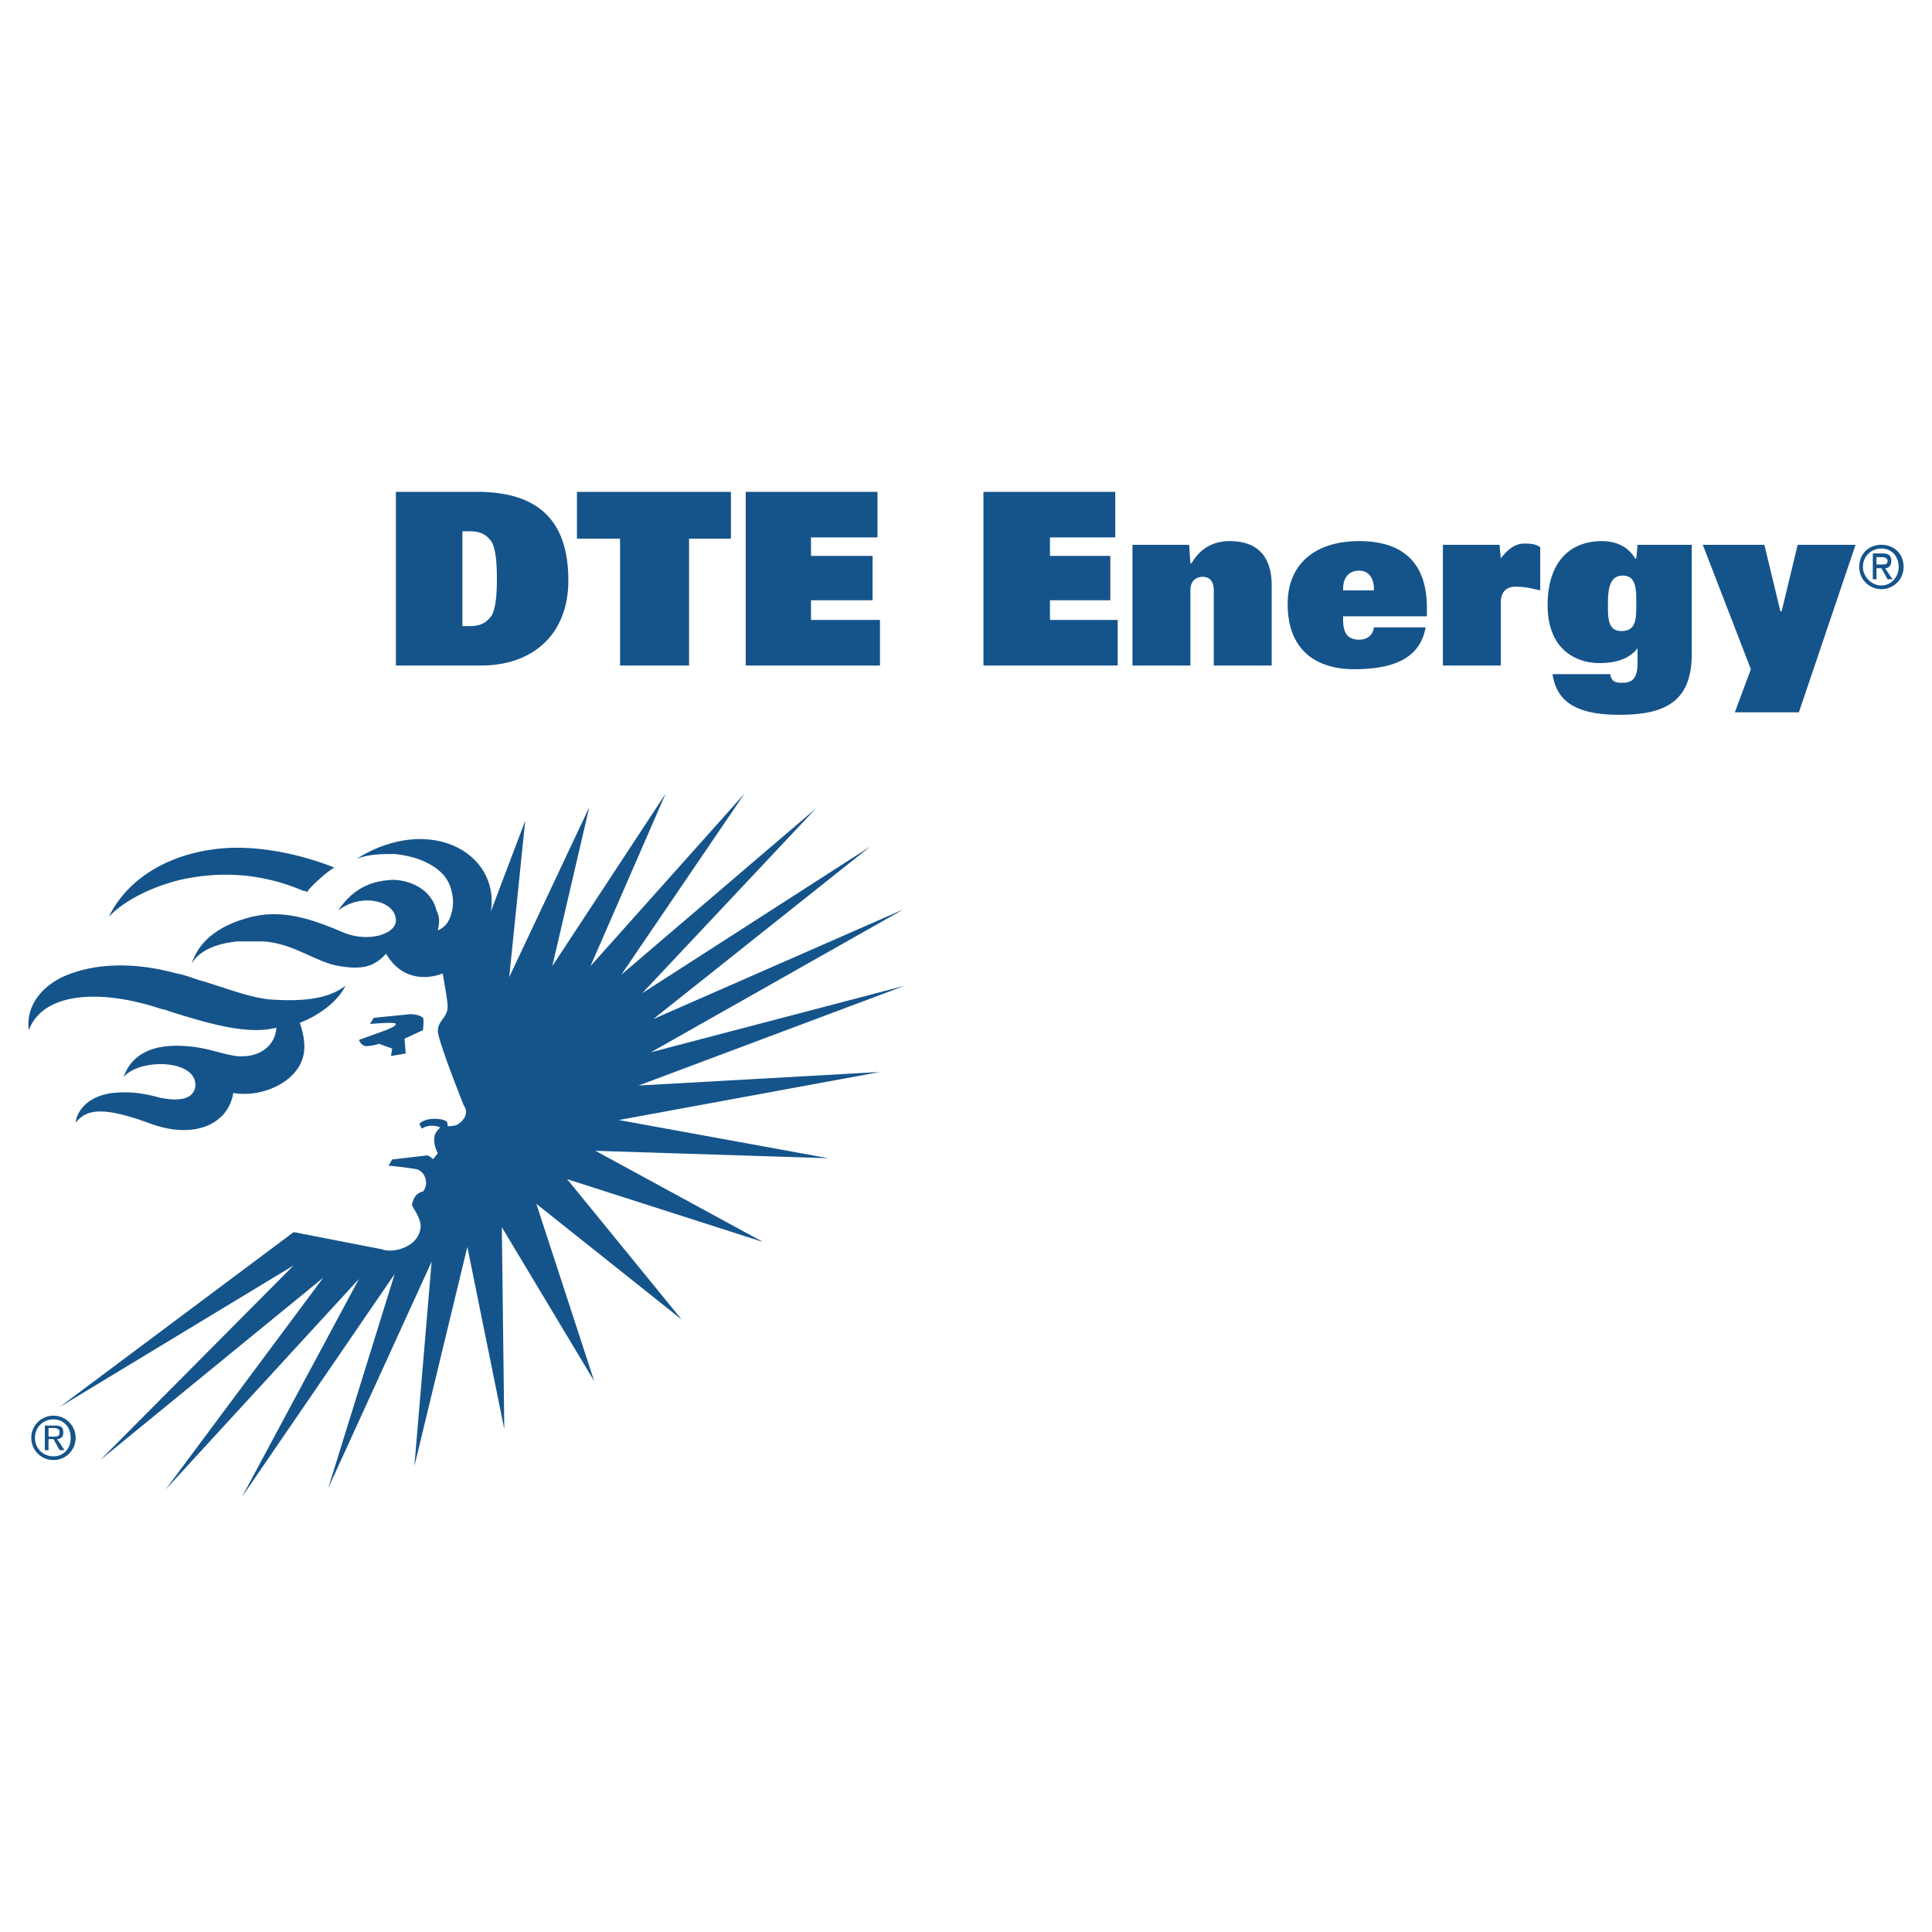
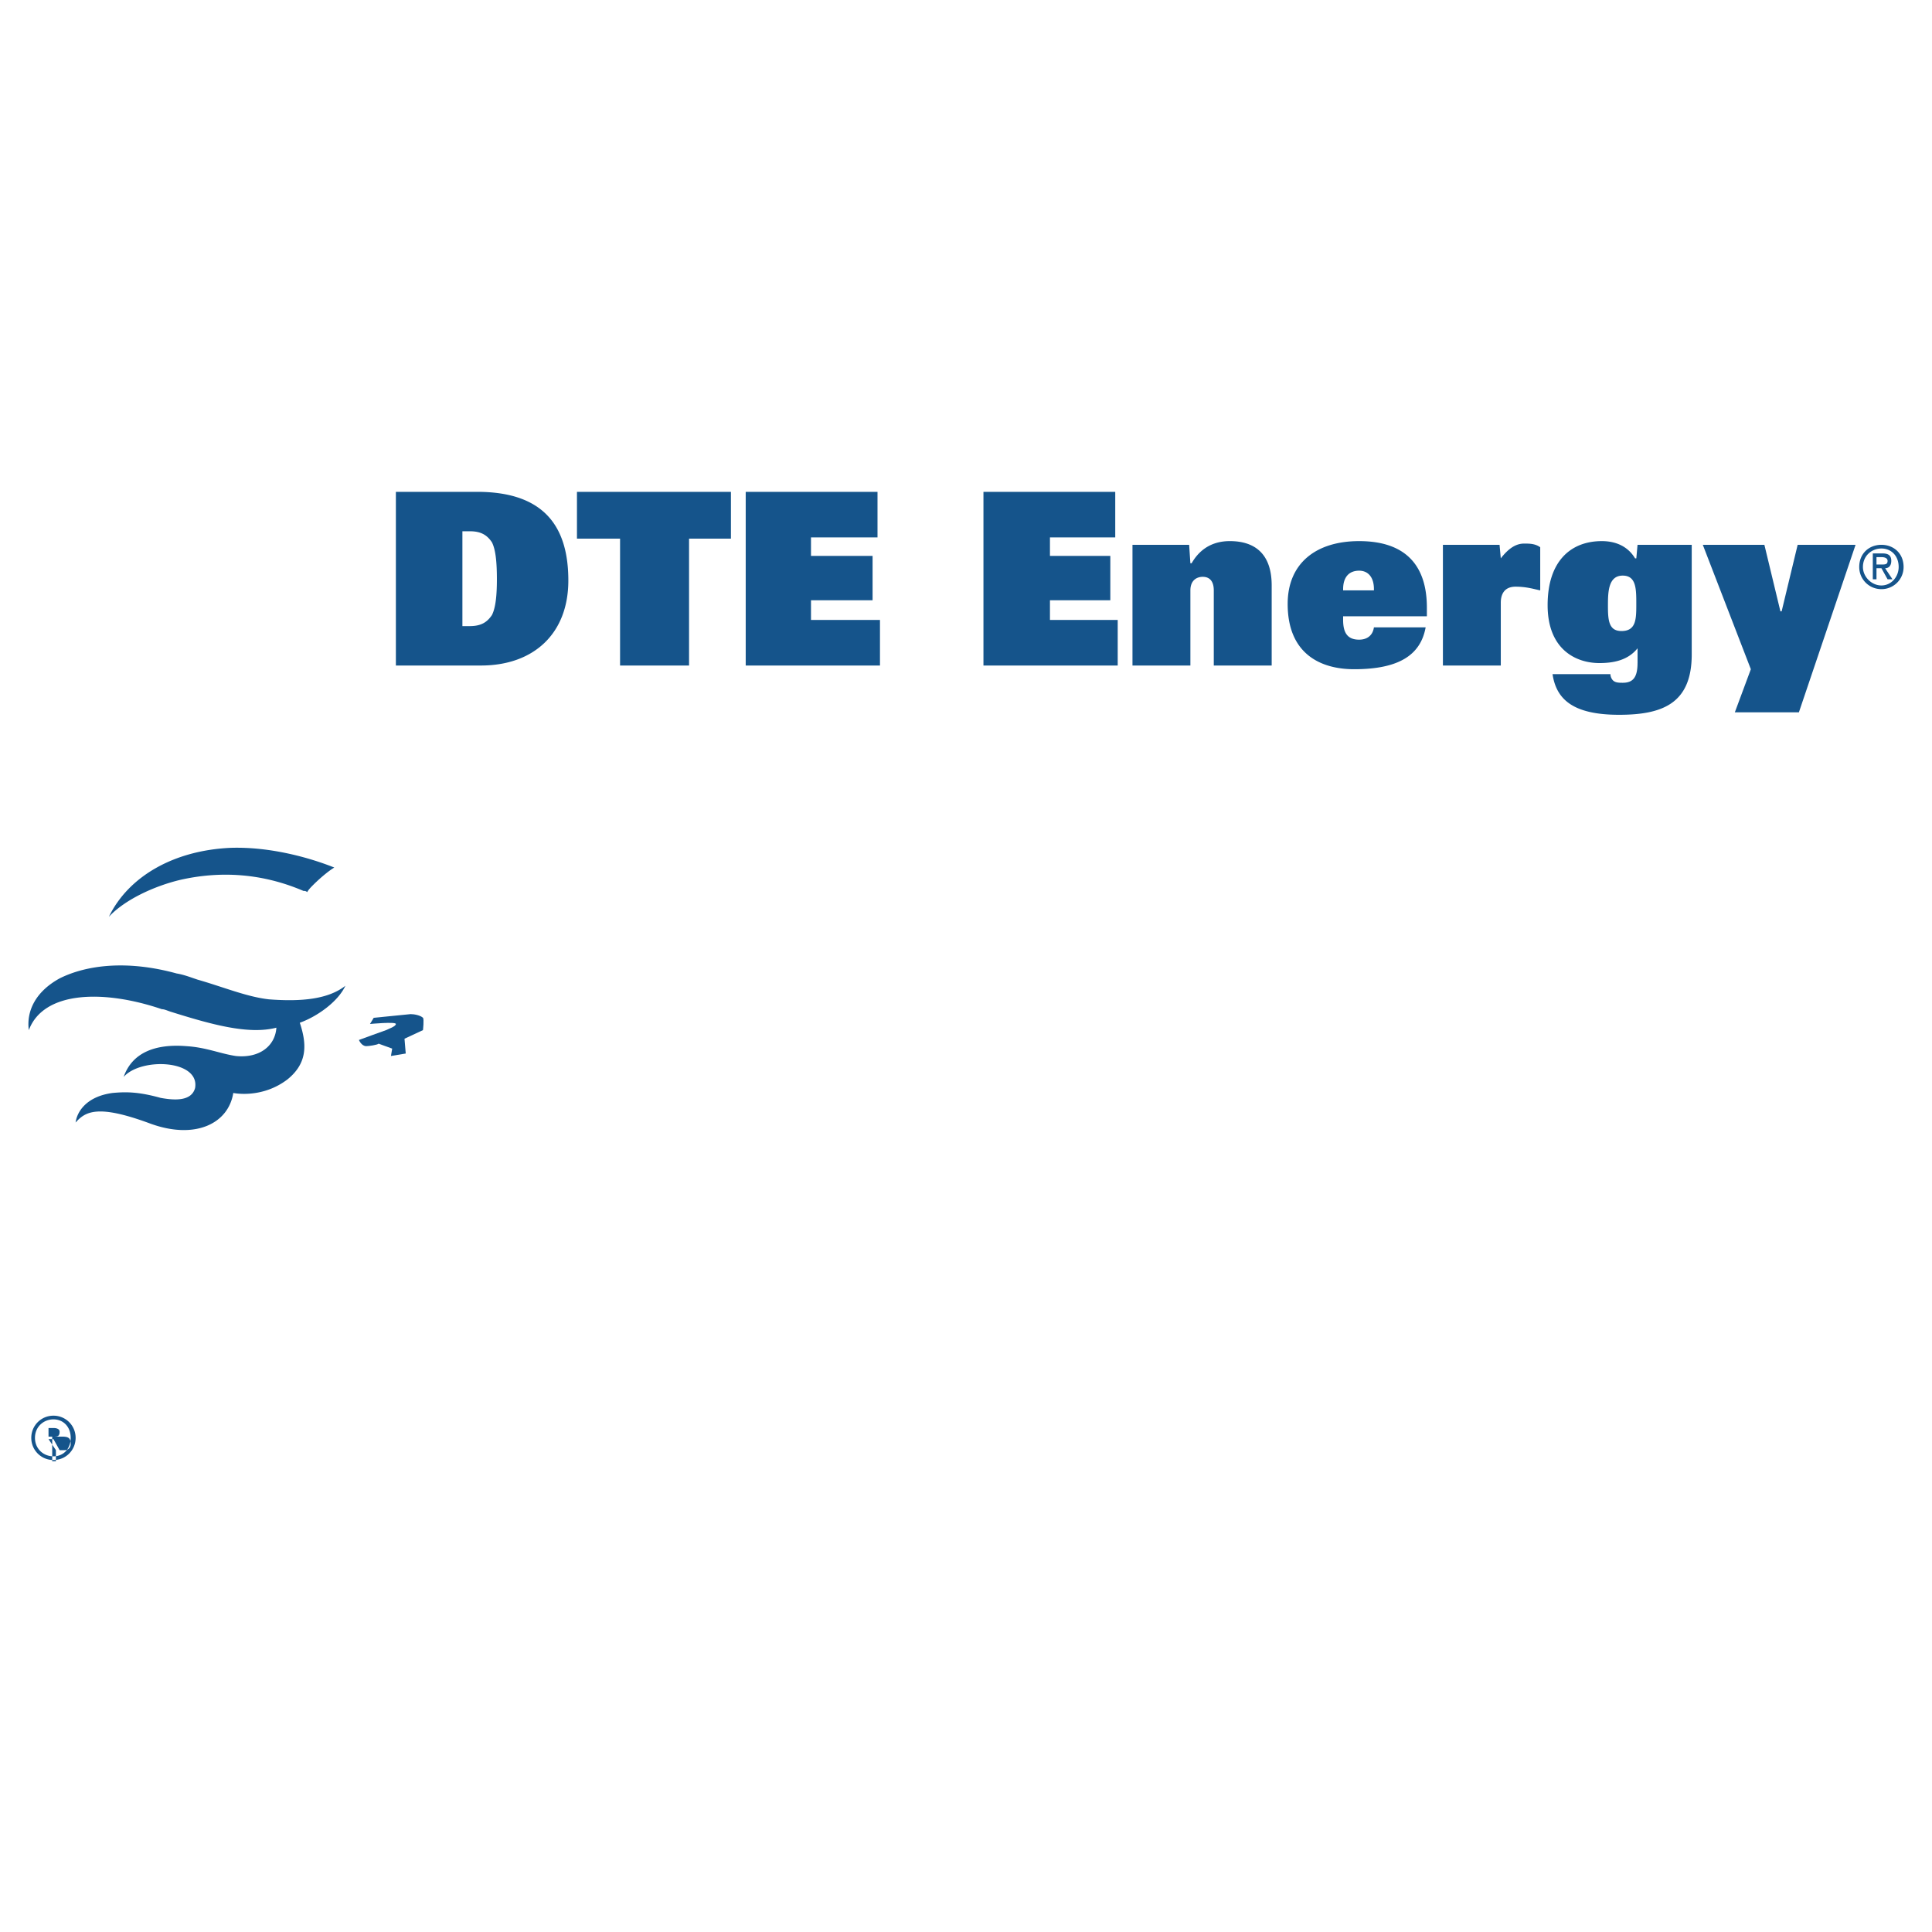
<svg xmlns="http://www.w3.org/2000/svg" width="2500" height="2500" viewBox="0 0 192.756 192.756">
  <g fill-rule="evenodd" clip-rule="evenodd">
-     <path fill="#fff" d="M0 0h192.756v192.756H0V0z" />
    <path d="M37.285 101.547l-.369.615s2.581-.246 2.581 0-.737.492-.983.615c-.369.123-2.704.982-2.704.982s.246.615.737.615c.246 0 1.106-.123 1.229-.246l1.352.492-.123.736 1.475-.246-.123-1.475 1.843-.859s.123-1.107 0-1.23c-.246-.244-.86-.367-1.229-.367l-3.686.368z" fill="#15548b" />
-     <path d="M52.401 81.884l-3.441 9.094c.369-1.966-.246-4.547-2.826-6.145-2.827-1.72-6.882-1.475-10.569.86 1.229-.491 2.58-.491 3.81-.491 1.106.123 2.212.369 3.195.86 1.229.614 1.966 1.352 2.335 2.335.246.737.369 1.475.246 2.212-.123.737-.369 1.352-.737 1.721-.369.368-.737.491-.737.491.246-.983.123-1.475-.123-1.966-.492-2.089-2.581-3.072-4.424-3.072-2.458.123-4.055 1.105-5.407 3.072 2.335-1.843 5.776-.983 5.776.983 0 1.352-2.704 2.212-5.162 1.229-2.826-1.229-5.162-1.966-7.496-1.844-.492 0-1.106.123-1.721.246-2.95.737-5.285 2.212-6.022 4.793.123-.369.983-1.967 4.548-2.335h2.704c3.072.246 5.162 2.089 7.497 2.458 2.212.369 3.441.122 4.67-1.23 2.089 3.564 5.653 1.966 5.653 1.966.246 1.475.491 2.703.491 3.318 0 1.105-.983 1.352-.983 2.459.123 1.229 2.581 7.373 2.581 7.373.369.492.369 1.229-.491 1.844-.246.246-.983.246-1.106.246 0-.123 0-.369-.123-.492-.615-.369-2.089-.369-2.704.246l.246.49c.492-.367 1.352-.367 1.843-.121-.123.121-.369.367-.491.613-.369.861.246 1.967.246 1.967l-.492.615c0-.123-.123-.123-.246-.246-.246-.246-.615-.123-.615-.123l-3.195.369-.369.613s2.335.246 2.827.369c.86.246 1.229 1.475.614 2.211-.614.123-.983.615-1.106 1.354.123.367.983 1.352.86 2.334-.246 1.598-1.966 2.213-3.072 2.213-.123 0-.492 0-.738-.123l-8.848-1.721-23.35 17.451 23.35-14.133-19.294 19.418 22.244-18.189-15.73 21.139 19.294-21.016-11.675 21.752 15.239-22.244-6.637 21.385 10.323-22.613-1.721 20.4 5.285-21.875 3.687 18.189-.246-20.156 9.217 15.363-5.776-17.697 14.501 11.551-11.429-14.01 19.541 6.268-16.714-9.094 23.228.738-20.893-3.811 26.054-4.793-24.088 1.352 26.546-9.955-25.316 6.637L90.13 90.733 65.182 101.67l21.63-17.205L64.077 99.09l17.328-18.434-19.417 16.59 12.29-18.065-15.363 17.206 7.497-17.206-11.307 17.206 3.687-15.854-7.988 16.959 1.597-15.608z" fill="#15548b" />
-     <path d="M15.041 112.117c4.424 1.598 7.743 0 8.234-3.072 0 0 2.827.613 5.407-1.354 1.967-1.596 1.967-3.439 1.229-5.652 1.72-.615 3.81-2.09 4.547-3.688-1.721 1.354-4.424 1.598-7.619 1.354-2.212-.246-4.547-1.23-7.128-1.967-.737-.246-1.352-.492-2.089-.615-4.916-1.352-8.972-.859-11.675.492-2.458 1.352-3.318 3.318-3.072 5.162 1.475-3.934 7.496-4.057 13.272-2.09.246 0 .492.123.86.246 3.933 1.229 7.743 2.334 10.569 1.598-.123 1.844-1.721 3.072-4.056 2.826-1.598-.246-2.95-.859-4.916-.982-3.072-.246-5.407.613-6.268 3.072 1.721-1.967 7.619-1.721 7.128 1.105-.369 1.352-2.089 1.229-3.441.982-2.212-.613-3.441-.613-4.793-.49-2.703.367-3.563 1.965-3.687 2.949.985-1.104 2.213-1.843 7.498.124zM31.263 88.275c.614-.614 1.475-1.352 2.089-1.721-2.458-.983-6.391-2.089-10.323-1.966-5.653.246-10.201 2.827-12.167 6.882 1.598-1.721 4.547-3.072 7.128-3.687 3.81-.86 7.988-.738 12.289 1.105.123 0 .246 0 .369.123.123-.244.369-.49.615-.736zM39.497 66.399h8.48c5.285 0 8.726-3.195 8.726-8.48 0-5.161-2.212-8.848-9.095-8.848h-8.111v17.328zm6.637-13.395h.737c1.106 0 1.72.369 2.212 1.106.369.737.492 1.966.492 3.687 0 1.598-.123 2.827-.492 3.564-.492.737-1.106 1.106-2.212 1.106h-.737v-9.463zM61.864 66.399h6.883V53.741h4.178v-4.67H57.563v4.67h4.301v12.658zM74.4 66.399h13.395v-4.546h-6.882v-1.967h6.145v-4.425h-6.145v-1.843h6.636v-4.547H74.4v17.328zM98.119 66.399h13.395v-4.546h-6.76v-1.967h6.023v-4.425h-6.023v-1.843h6.514v-4.547H98.119v17.328zM112.988 66.399h5.777v-7.497c0-.983.613-1.352 1.229-1.352.736 0 1.105.491 1.105 1.352v7.497h5.777v-7.988c0-3.196-1.721-4.425-4.18-4.425-1.352 0-2.826.492-3.809 2.212h-.123l-.123-1.843h-5.654v12.044h.001zM137.076 62.59c-.123.86-.736 1.229-1.475 1.229-1.105 0-1.598-.615-1.598-1.966v-.369h8.357v-.86c0-4.302-2.213-6.637-6.76-6.637-4.301 0-7.129 2.212-7.129 6.268 0 4.916 3.195 6.513 6.637 6.513 4.547 0 6.637-1.475 7.129-4.178h-5.161zm-3.072-3.687v-.123c0-1.229.615-1.843 1.598-1.843.861 0 1.475.615 1.475 1.843v.123h-3.073zM143.959 66.399h5.775v-6.268c0-.86.369-1.598 1.475-1.598s1.844.246 2.459.369v-4.301c-.492-.369-1.107-.369-1.598-.369-.738 0-1.475.369-2.336 1.475l-.123-1.352h-5.652v12.044zM161.779 62.958c-1.23 0-1.354-.983-1.354-2.458 0-1.352 0-3.072 1.475-3.072 1.354 0 1.354 1.352 1.354 2.827 0 1.474 0 2.703-1.475 2.703zm1.598 3.196c0 1.475-.492 1.966-1.477 1.966-.367 0-.736 0-.982-.246a.94.94 0 0 1-.246-.615h-5.775c.369 2.458 1.967 4.056 6.637 4.056 4.301 0 7.25-1.106 7.25-6.022V54.356h-5.406l-.123 1.352h-.123c-.738-1.229-1.967-1.721-3.318-1.721-3.072 0-5.408 1.967-5.408 6.391 0 4.424 2.826 5.776 5.162 5.776 1.352 0 2.826-.246 3.811-1.475v1.475h-.002zM173.084 71.07h6.391l5.654-16.714h-5.777l-1.598 6.636h-.123l-1.598-6.636h-6.144l4.793 12.412-1.598 4.302zM3.489 143.455c0-1.105.86-1.844 1.844-1.844.983 0 1.721.738 1.721 1.844s-.738 1.844-1.721 1.844c-.984 0-1.844-.738-1.844-1.844zm1.844 2.213c1.229 0 2.212-.984 2.212-2.213s-.983-2.213-2.212-2.213-2.212.984-2.212 2.213.982 2.213 2.212 2.213zm-.492-2.09h.492l.614 1.105h.492l-.737-1.105c.369 0 .614-.246.614-.615 0-.613-.246-.736-.86-.736h-.984v2.457h.369v-1.106zm0-.246v-.859h.492c.369 0 .614.123.614.367 0 .492-.246.492-.614.492h-.492zM185.865 56.568c0-1.106.861-1.844 1.844-1.844.984 0 1.721.737 1.721 1.844 0 .983-.736 1.844-1.721 1.844-.982 0-1.844-.861-1.844-1.844zm1.844 2.212a2.204 2.204 0 0 0 2.213-2.212c0-1.352-.984-2.212-2.213-2.212s-2.213.86-2.213 2.212c0 1.229.984 2.212 2.213 2.212zm-.492-2.089h.492l.615 1.106h.49l-.736-1.106c.369 0 .615-.246.615-.737 0-.492-.246-.738-.861-.738h-.982v2.581h.367v-1.106zm0-.369v-.737h.492c.369 0 .615.123.615.369 0 .368-.246.368-.615.368h-.492z" fill="#15548b" />
+     <path d="M15.041 112.117c4.424 1.598 7.743 0 8.234-3.072 0 0 2.827.613 5.407-1.354 1.967-1.596 1.967-3.439 1.229-5.652 1.72-.615 3.81-2.09 4.547-3.688-1.721 1.354-4.424 1.598-7.619 1.354-2.212-.246-4.547-1.23-7.128-1.967-.737-.246-1.352-.492-2.089-.615-4.916-1.352-8.972-.859-11.675.492-2.458 1.352-3.318 3.318-3.072 5.162 1.475-3.934 7.496-4.057 13.272-2.09.246 0 .492.123.86.246 3.933 1.229 7.743 2.334 10.569 1.598-.123 1.844-1.721 3.072-4.056 2.826-1.598-.246-2.95-.859-4.916-.982-3.072-.246-5.407.613-6.268 3.072 1.721-1.967 7.619-1.721 7.128 1.105-.369 1.352-2.089 1.229-3.441.982-2.212-.613-3.441-.613-4.793-.49-2.703.367-3.563 1.965-3.687 2.949.985-1.104 2.213-1.843 7.498.124zM31.263 88.275c.614-.614 1.475-1.352 2.089-1.721-2.458-.983-6.391-2.089-10.323-1.966-5.653.246-10.201 2.827-12.167 6.882 1.598-1.721 4.547-3.072 7.128-3.687 3.81-.86 7.988-.738 12.289 1.105.123 0 .246 0 .369.123.123-.244.369-.49.615-.736zM39.497 66.399h8.48c5.285 0 8.726-3.195 8.726-8.48 0-5.161-2.212-8.848-9.095-8.848h-8.111v17.328zm6.637-13.395h.737c1.106 0 1.72.369 2.212 1.106.369.737.492 1.966.492 3.687 0 1.598-.123 2.827-.492 3.564-.492.737-1.106 1.106-2.212 1.106h-.737v-9.463zM61.864 66.399h6.883V53.741h4.178v-4.67H57.563v4.67h4.301v12.658zM74.4 66.399h13.395v-4.546h-6.882v-1.967h6.145v-4.425h-6.145v-1.843h6.636v-4.547H74.4v17.328zM98.119 66.399h13.395v-4.546h-6.76v-1.967h6.023v-4.425h-6.023v-1.843h6.514v-4.547H98.119v17.328zM112.988 66.399h5.777v-7.497c0-.983.613-1.352 1.229-1.352.736 0 1.105.491 1.105 1.352v7.497h5.777v-7.988c0-3.196-1.721-4.425-4.18-4.425-1.352 0-2.826.492-3.809 2.212h-.123l-.123-1.843h-5.654v12.044h.001zM137.076 62.59c-.123.86-.736 1.229-1.475 1.229-1.105 0-1.598-.615-1.598-1.966v-.369h8.357v-.86c0-4.302-2.213-6.637-6.76-6.637-4.301 0-7.129 2.212-7.129 6.268 0 4.916 3.195 6.513 6.637 6.513 4.547 0 6.637-1.475 7.129-4.178h-5.161zm-3.072-3.687v-.123c0-1.229.615-1.843 1.598-1.843.861 0 1.475.615 1.475 1.843v.123h-3.073zM143.959 66.399h5.775v-6.268c0-.86.369-1.598 1.475-1.598s1.844.246 2.459.369v-4.301c-.492-.369-1.107-.369-1.598-.369-.738 0-1.475.369-2.336 1.475l-.123-1.352h-5.652v12.044zM161.779 62.958c-1.23 0-1.354-.983-1.354-2.458 0-1.352 0-3.072 1.475-3.072 1.354 0 1.354 1.352 1.354 2.827 0 1.474 0 2.703-1.475 2.703zm1.598 3.196c0 1.475-.492 1.966-1.477 1.966-.367 0-.736 0-.982-.246a.94.94 0 0 1-.246-.615h-5.775c.369 2.458 1.967 4.056 6.637 4.056 4.301 0 7.25-1.106 7.25-6.022V54.356h-5.406l-.123 1.352h-.123c-.738-1.229-1.967-1.721-3.318-1.721-3.072 0-5.408 1.967-5.408 6.391 0 4.424 2.826 5.776 5.162 5.776 1.352 0 2.826-.246 3.811-1.475v1.475h-.002zM173.084 71.07h6.391l5.654-16.714h-5.777l-1.598 6.636h-.123l-1.598-6.636h-6.144l4.793 12.412-1.598 4.302zM3.489 143.455c0-1.105.86-1.844 1.844-1.844.983 0 1.721.738 1.721 1.844s-.738 1.844-1.721 1.844c-.984 0-1.844-.738-1.844-1.844zm1.844 2.213c1.229 0 2.212-.984 2.212-2.213s-.983-2.213-2.212-2.213-2.212.984-2.212 2.213.982 2.213 2.212 2.213zm-.492-2.09h.492l.614 1.105h.492c.369 0 .614-.246.614-.615 0-.613-.246-.736-.86-.736h-.984v2.457h.369v-1.106zm0-.246v-.859h.492c.369 0 .614.123.614.367 0 .492-.246.492-.614.492h-.492zM185.865 56.568c0-1.106.861-1.844 1.844-1.844.984 0 1.721.737 1.721 1.844 0 .983-.736 1.844-1.721 1.844-.982 0-1.844-.861-1.844-1.844zm1.844 2.212a2.204 2.204 0 0 0 2.213-2.212c0-1.352-.984-2.212-2.213-2.212s-2.213.86-2.213 2.212c0 1.229.984 2.212 2.213 2.212zm-.492-2.089h.492l.615 1.106h.49l-.736-1.106c.369 0 .615-.246.615-.737 0-.492-.246-.738-.861-.738h-.982v2.581h.367v-1.106zm0-.369v-.737h.492c.369 0 .615.123.615.369 0 .368-.246.368-.615.368h-.492z" fill="#15548b" />
  </g>
</svg>